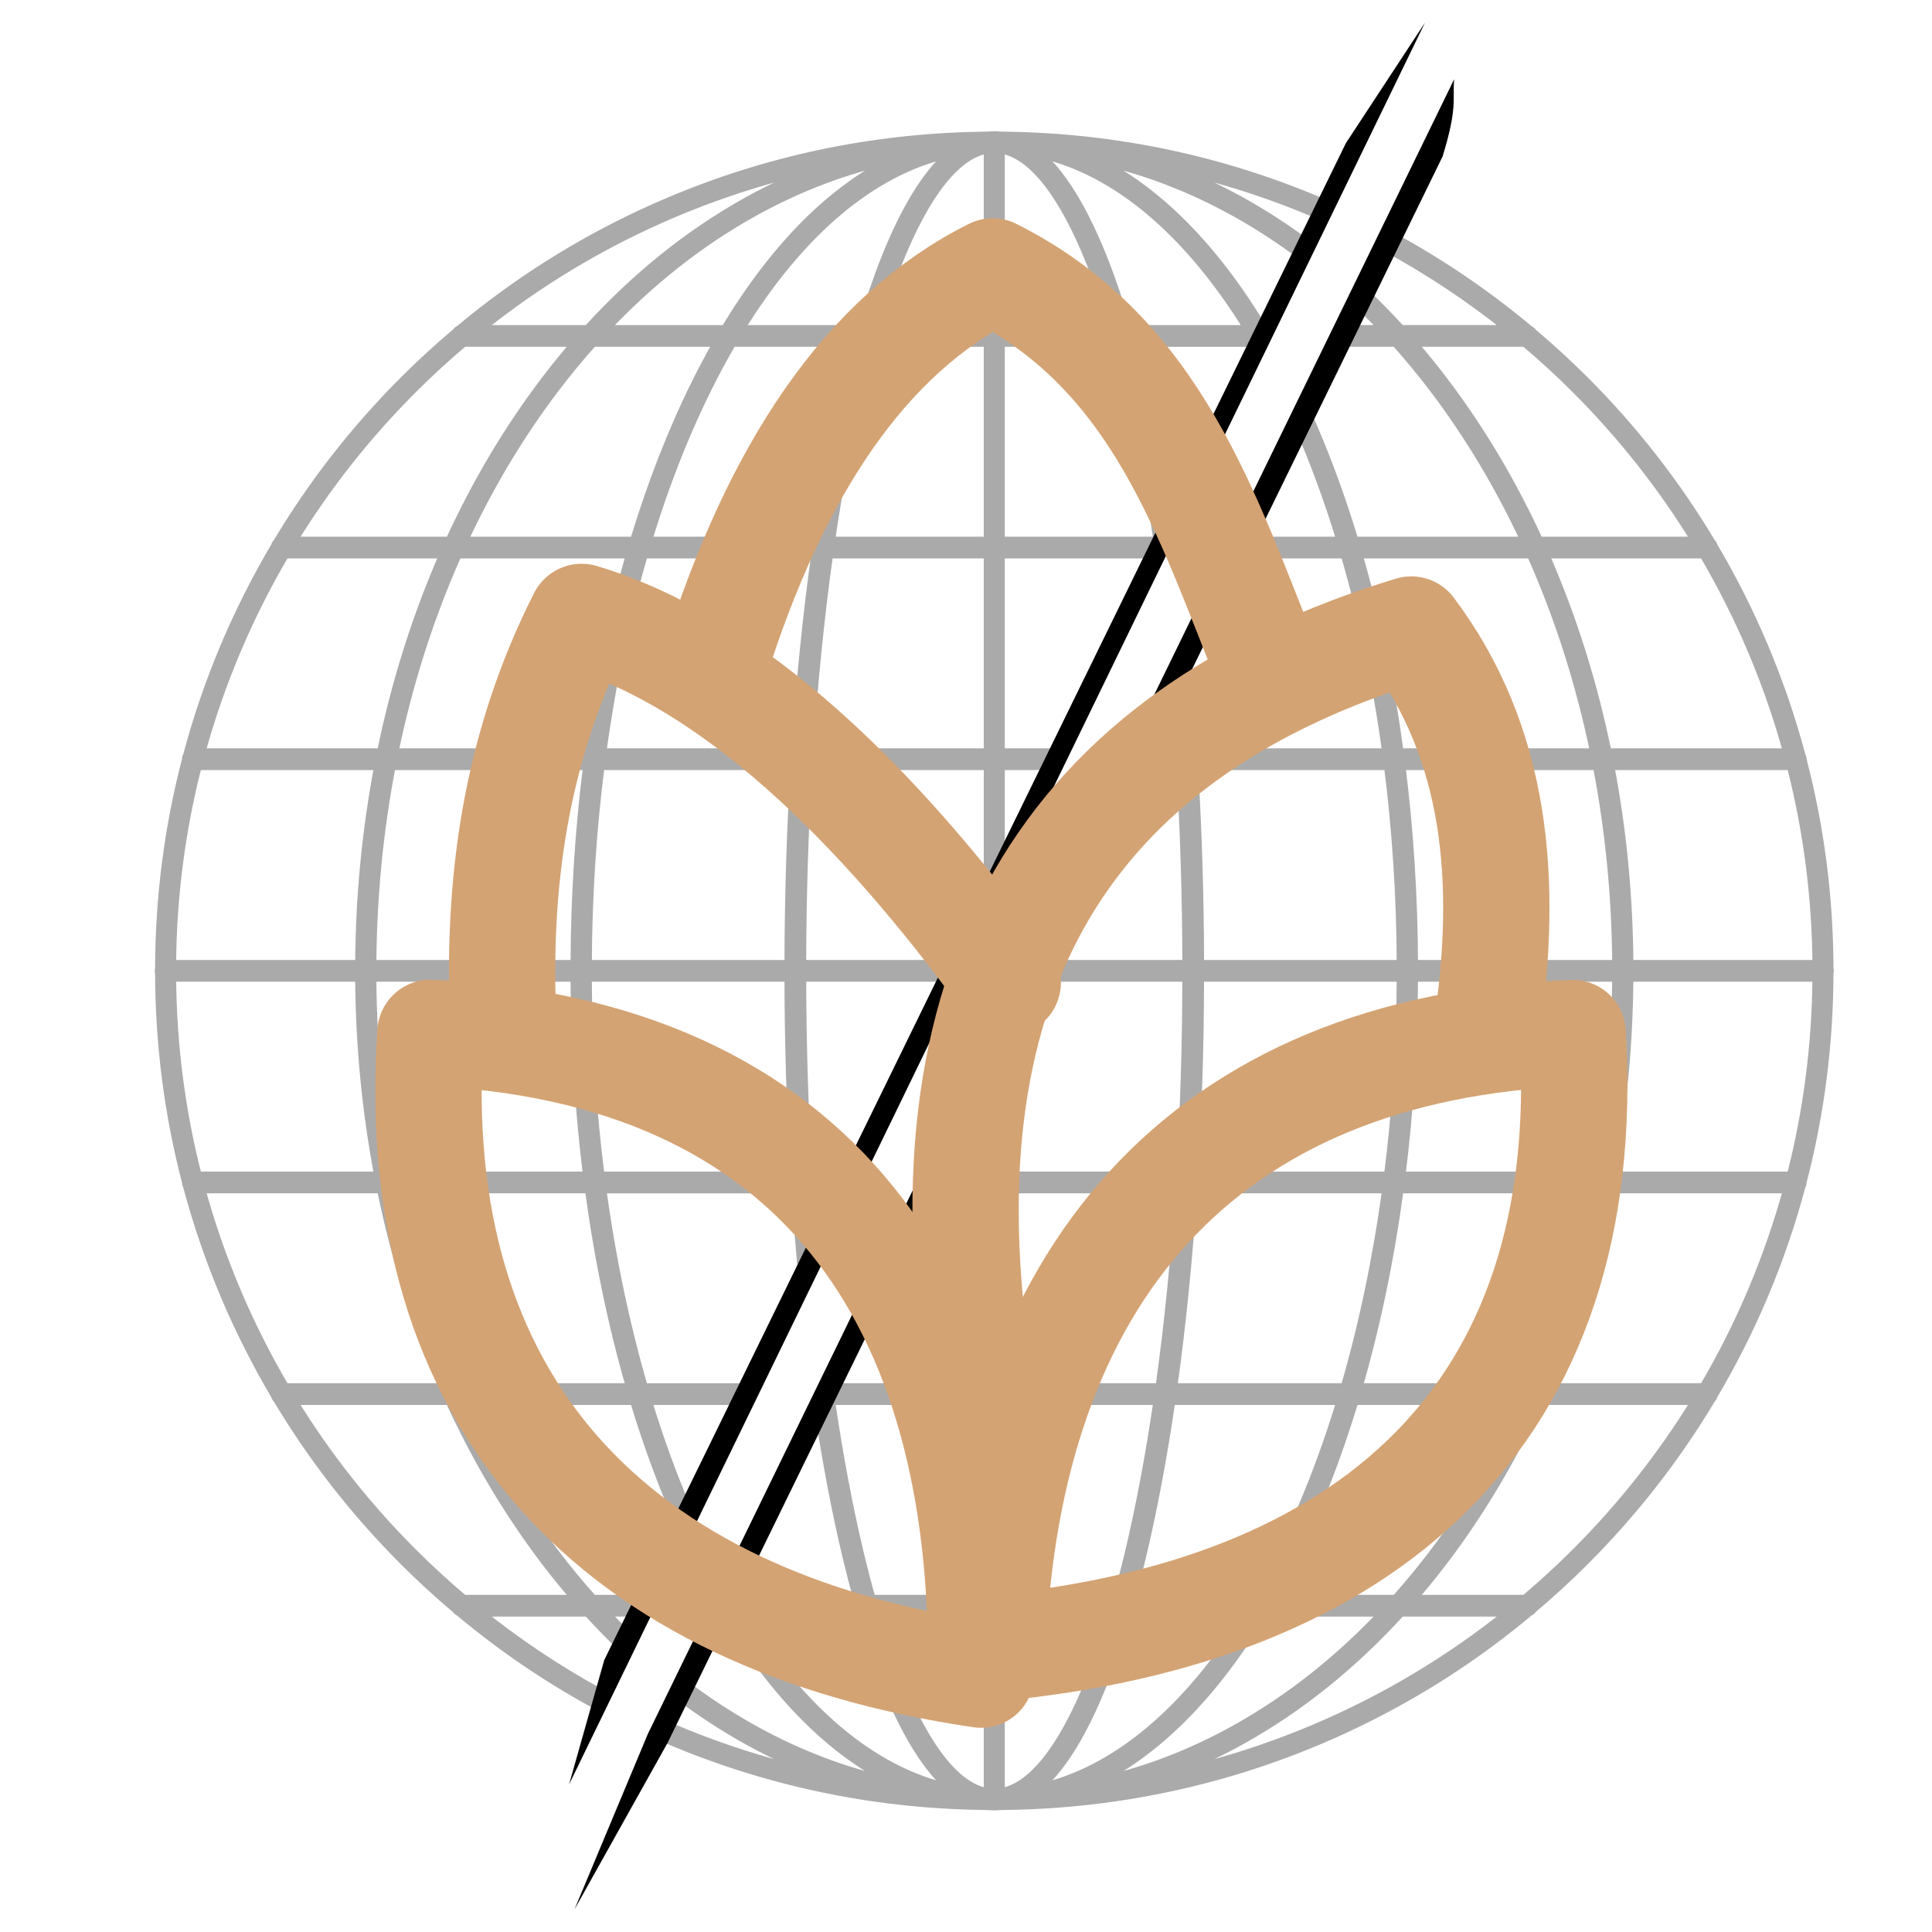
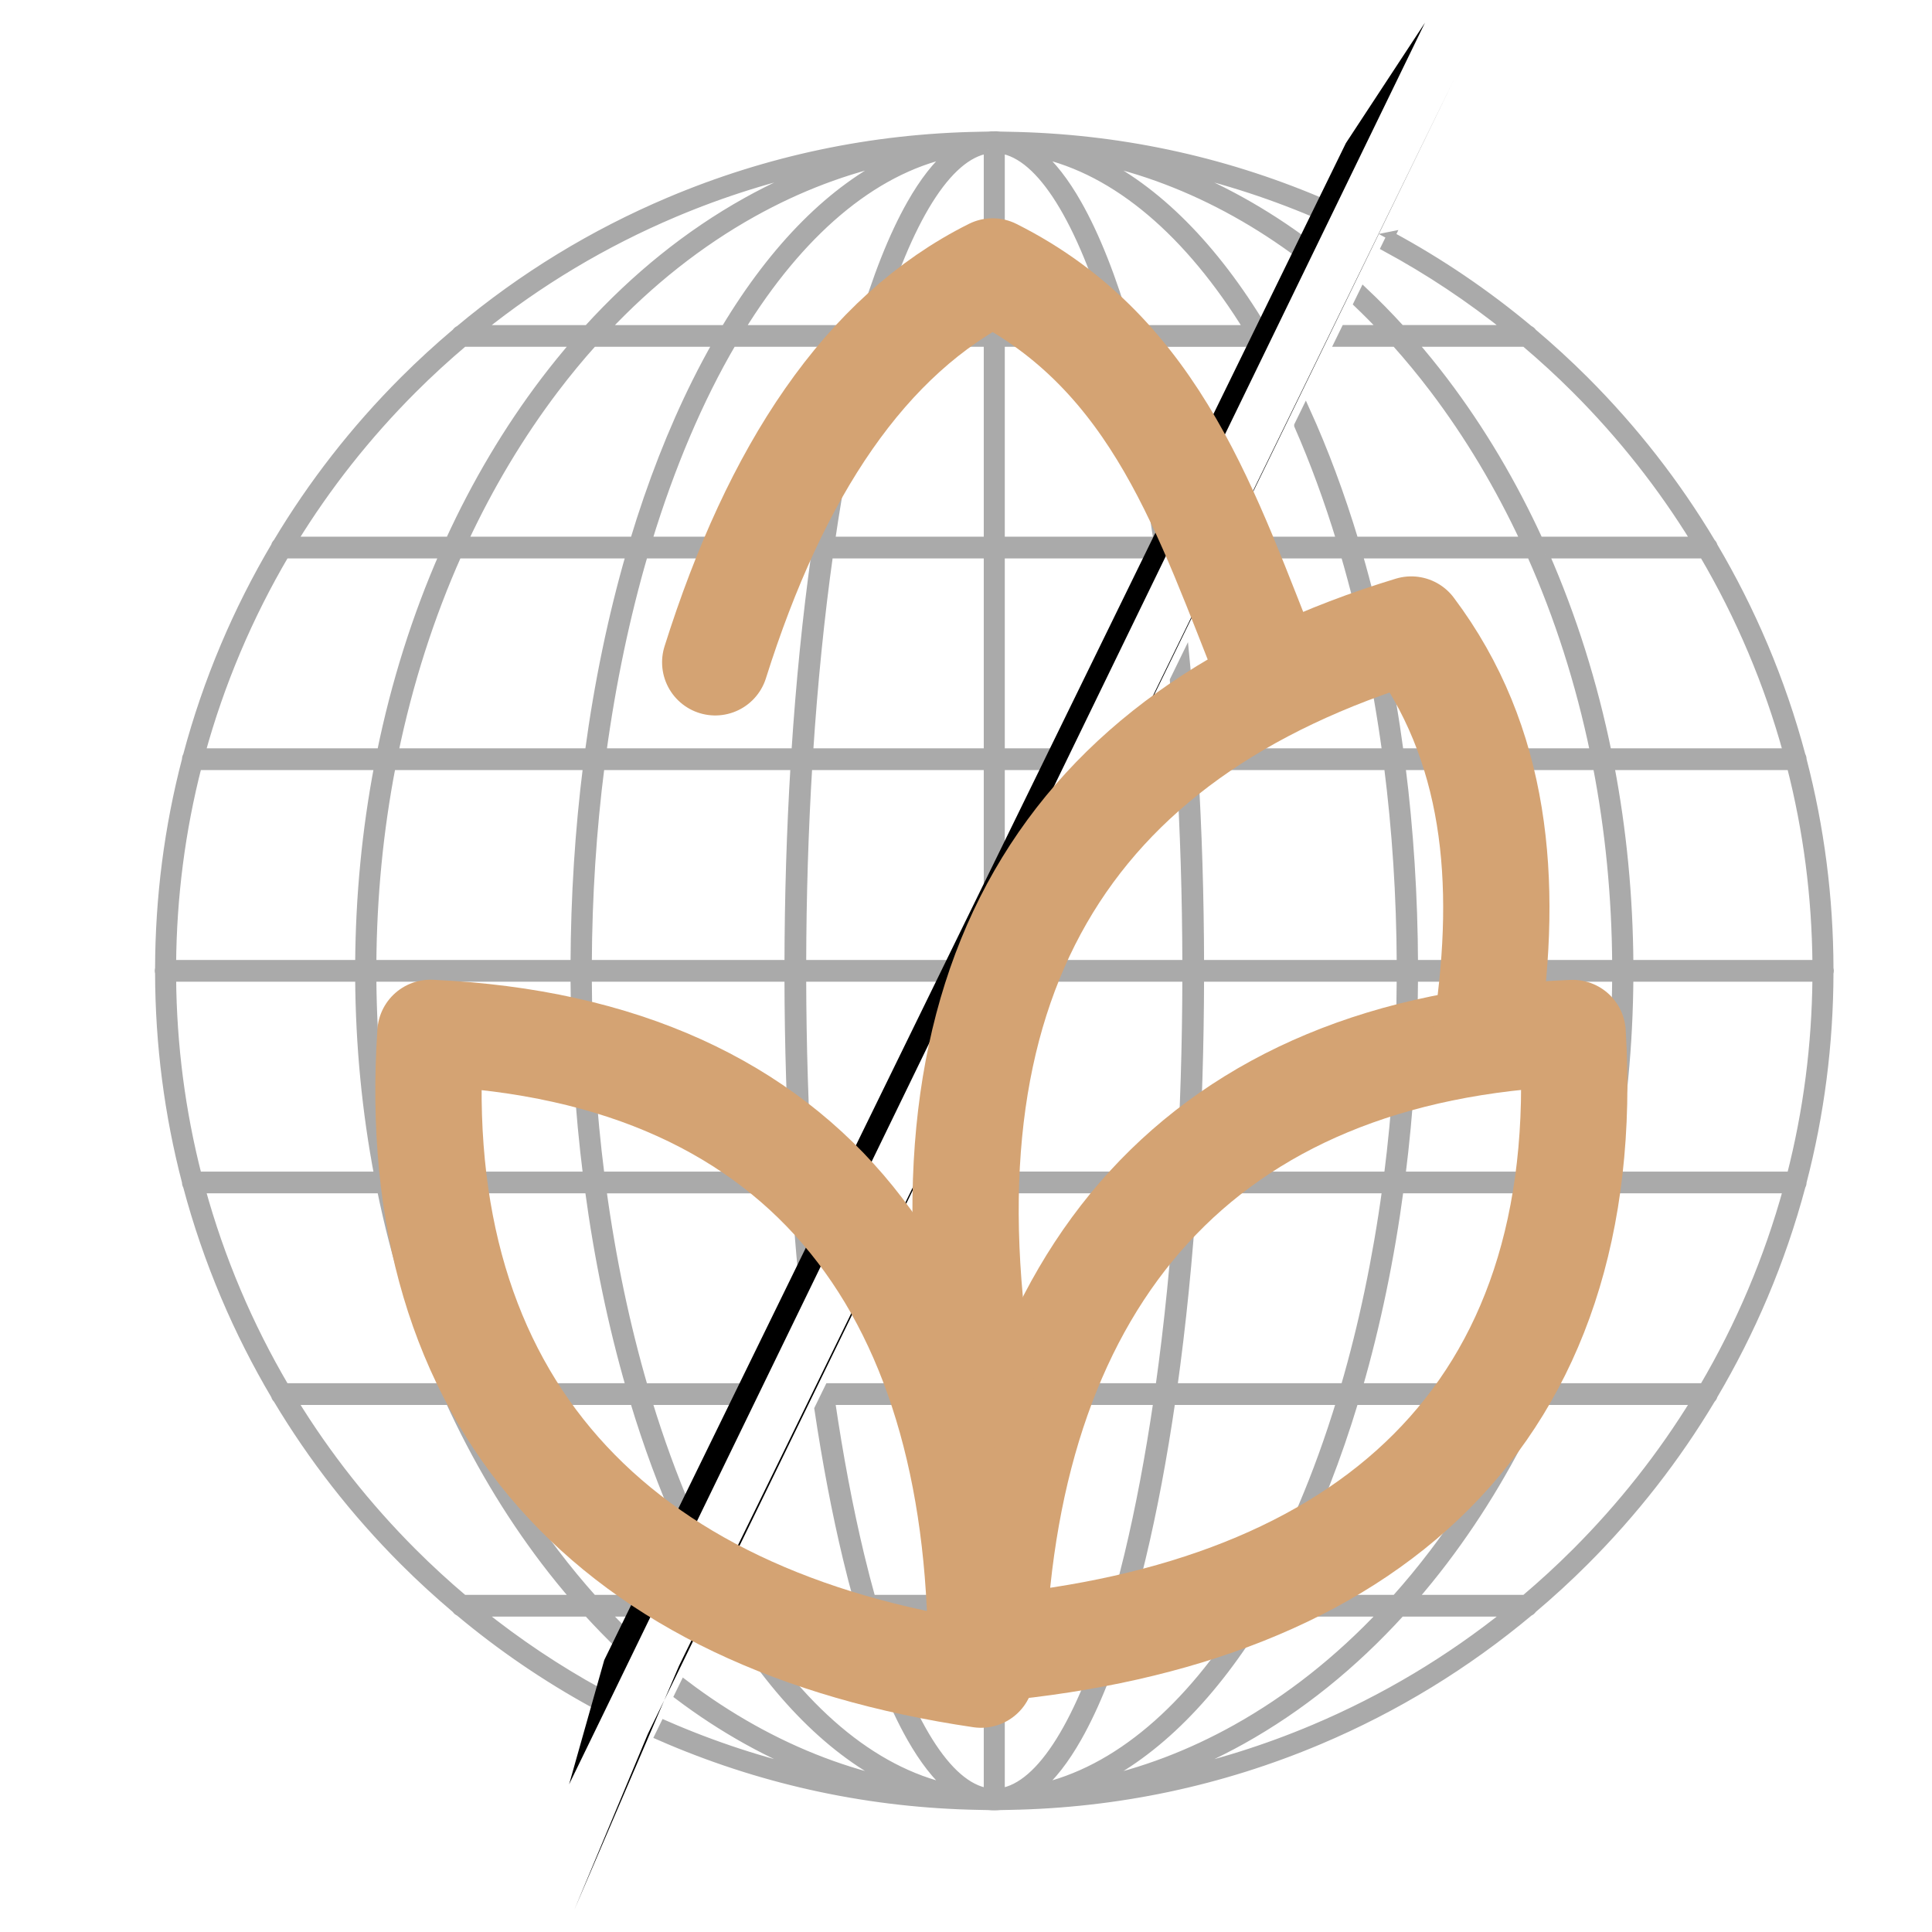
<svg xmlns="http://www.w3.org/2000/svg" xmlns:ns1="http://www.inkscape.org/namespaces/inkscape" xmlns:ns2="http://sodipodi.sourceforge.net/DTD/sodipodi-0.dtd" width="512" height="512" viewBox="0 0 512 512" version="1.1" id="svg1" xml:space="preserve" ns1:version="1.4.2 (ebf0e940, 2025-05-08)" ns2:docname="favicon.svg">
  <ns2:namedview id="namedview1" pagecolor="#ffffff" bordercolor="#000000" borderopacity="0.25" ns1:showpageshadow="2" ns1:pageopacity="0.0" ns1:pagecheckerboard="0" ns1:deskcolor="#d1d1d1" ns1:document-units="px" ns1:zoom="1.6171456" ns1:cx="263.11792" ns1:cy="233.12681" ns1:window-width="1800" ns1:window-height="1097" ns1:window-x="0" ns1:window-y="44" ns1:window-maximized="0" ns1:current-layer="svg1" />
  <defs id="defs1" />
  <path id="path3" style="display:inline;fill:#aaaaaa;fill-opacity:1;fill-rule:nonzero;stroke:#aaaaaa;stroke-width:2.214;stroke-dasharray:none;stroke-opacity:1" d="m 263.496,35.893 c -0.499,0 -0.997,0.025 -1.492,0.075 -0.078,0.005 -0.155,0.005 -0.233,0.01 -0.71,0.01 -1.421,0.025 -2.13,0.045 -28.512,0.483 -56.175,6.309 -82.284,17.353 -20.239,8.562 -38.885,19.969 -55.657,34.003 -0.363,0.14 -0.664,0.399 -0.865,0.733 -4.758,4.022 -9.373,8.243 -13.819,12.688 -13.015,13.017 -24.228,27.409 -33.545,42.993 -0.275,0.245 -0.476,0.57 -0.556,0.943 -5.003,8.464 -9.459,17.269 -13.324,26.406 -4.023,9.512 -7.353,19.232 -9.986,29.123 -0.168,0.271 -0.27,0.588 -0.27,0.93 0,0.025 0.006,0.049 0.006,0.073 -4.699,17.991 -7.093,36.545 -7.138,55.461 -0.057,0.174 -0.096,0.357 -0.096,0.551 0,0.193 0.038,0.376 0.096,0.551 0.045,18.916 2.44,37.47 7.139,55.461 -7.4e-4,0.025 -0.007,0.048 -0.007,0.073 0,0.343 0.102,0.66 0.27,0.931 2.633,9.891 5.963,19.61 9.986,29.122 3.865,9.136 8.321,17.942 13.324,26.406 0.08,0.374 0.281,0.7 0.556,0.945 9.316,15.584 20.53,29.975 33.545,42.992 4.445,4.445 9.06,8.667 13.818,12.689 0.2,0.334 0.502,0.593 0.866,0.732 11.087,9.277 22.993,17.407 35.637,24.325 h 7.2e-4 l 1.474,-3.022 c -11.157,-6.116 -21.731,-13.191 -31.664,-21.179 h 28.591 c 2.904,3.192 5.882,6.248 8.932,9.165 l 1.57,-3.219 c -1.984,-1.921 -3.937,-3.904 -5.859,-5.945 h 8.759 l 1.728,-3.543 H 157.132 c -3.466,-3.877 -6.829,-7.944 -10.073,-12.22 -9.339,-12.309 -17.413,-25.847 -24.159,-40.32 h 45.157 c 3.531,11.7 7.626,22.804 12.259,33.172 l 1.964,-4.026 c -3.92,-9.086 -7.474,-18.833 -10.616,-29.146 h 24.832 l 1.729,-3.544 h -27.619 c -4.751,-16.282 -8.486,-33.916 -11.025,-52.541 h 51.25 c 0.507,7.799 1.116,15.46 1.826,22.954 l 2.999,-6.148 c -0.479,-5.52 -0.905,-11.126 -1.276,-16.806 h 9.472 l 1.729,-3.544 H 214.157 c -1.034,-16.976 -1.581,-34.587 -1.615,-52.54 h 38.668 l 1.728,-3.544 H 212.542 c 0.034,-17.953 0.581,-35.565 1.615,-52.54 h 47.656 v 34.346 l 3.359,-6.887 v -27.459 h 13.393 l 1.729,-3.545 h -15.122 v -52.54 h 40.75 l 3.817,-7.825 c -2.056,-13.397 -4.475,-25.966 -7.24,-37.48 -0.898,-3.743 -1.825,-7.336 -2.777,-10.78 h 33.226 c 0.06,0.102 0.12,0.205 0.18,0.308 l 1.878,-3.85 h -0.197 C 321.668,65.347 306.341,50.022 289.845,42.128 c 12.918,2.736 25.514,7.511 37.659,14.283 5.891,3.285 11.601,6.999 17.119,11.127 l 1.521,-3.116 c -5.478,-4.064 -11.142,-7.73 -16.982,-10.986 -6.691,-3.728 -13.516,-6.862 -20.456,-9.409 13.531,2.856 26.766,7.007 39.618,12.444 0.469,0.198 0.937,0.398 1.405,0.6 l 1.475,-3.025 c -0.521,-0.225 -1.044,-0.449 -1.567,-0.67 -26.108,-11.044 -53.772,-16.869 -82.284,-17.353 -0.709,-0.02 -1.419,-0.035 -2.129,-0.045 -0.078,-0.005 -0.156,-0.005 -0.234,-0.01 -0.496,-0.05 -0.994,-0.075 -1.493,-0.075 z m -1.683,3.673 V 87.255 H 231.967 C 240.563,58.175 251.129,41.186 261.813,39.566 Z m 3.359,0 c 10.684,1.62 21.25,18.609 29.846,47.688 h -29.846 z m -13.297,1.076 c -3.607,3.03 -7.097,7.506 -10.447,13.406 -4.782,8.427 -9.192,19.556 -13.16,33.206 H 196.167 C 211.778,61.928 230.939,45.202 251.875,40.642 Z m 23.235,0 c 20.936,4.56 40.096,21.286 55.708,46.612 h -32.101 C 294.749,73.604 290.34,62.476 285.557,54.049 282.207,48.148 278.717,43.672 275.11,40.642 Z m -37.97,1.485 c -16.496,7.894 -31.824,23.219 -44.963,45.127 h -31.793 c 11.881,-12.623 24.97,-22.964 39.098,-30.844 12.145,-6.773 24.74,-11.547 37.658,-14.283 z m -18.86,1.899 c -6.94,2.542 -13.765,5.681 -20.456,9.409 -15.298,8.532 -29.397,19.875 -42.084,33.819 h -28.591 c 15.654,-12.589 32.898,-22.91 51.512,-30.784 12.852,-5.437 26.088,-9.589 39.619,-12.444 z m 150.329,18.458 -1.476,3.025 c 11.541,6.244 22.462,13.51 32.703,21.745 h -28.591 c -3.189,-3.506 -6.468,-6.847 -9.833,-10.02 l -1.567,3.212 c 2.293,2.19 4.546,4.459 6.757,6.808 h -10.078 l -1.729,3.543 h 15.058 c 3.466,3.877 6.829,7.944 10.072,12.22 9.339,12.309 17.413,25.847 24.159,40.32 h -45.157 c -3.692,-12.232 -7.999,-23.813 -12.894,-34.582 l -1.953,4.002 c 1.1e-4,1.9e-4 -7e-5,5.2e-4 0,7.2e-4 4.168,9.492 7.933,19.722 11.241,30.58 h -26.162 l -1.73,3.544 h 28.95 c 4.751,16.282 8.486,33.916 11.025,52.54 h -51.25 c -0.559,-8.594 -1.242,-17.02 -2.047,-25.24 l -2.984,6.114 c 4e-5,2.3e-4 0,4.8e-4 0,7.1e-4 0.564,6.267 1.058,12.647 1.48,19.125 H 301.791 l -1.73,3.545 h 12.766 c 1.034,16.976 1.581,34.587 1.615,52.54 h -40.018 l -1.73,3.544 h 41.748 c -0.034,17.953 -0.581,35.565 -1.615,52.54 h -47.655 v -37.124 l -3.359,6.884 v 30.24 h -14.756 l -1.73,3.544 h 16.485 v 52.541 H 219.69 l -2.77,5.677 c 2.124,14.203 4.653,27.5 7.565,39.628 0.898,3.743 1.825,7.335 2.777,10.779 h -33.226 c -0.311,-0.532 -0.621,-1.066 -0.93,-1.605 l -2.511,5.148 h 1.58 c 13.14,21.908 28.467,37.233 44.963,45.127 -12.917,-2.741 -25.513,-7.511 -37.657,-14.283 -6.253,-3.487 -12.302,-7.456 -18.133,-11.892 l -1.523,3.12 c 5.793,4.368 11.797,8.289 17.998,11.747 6.69,3.728 13.515,6.862 20.454,9.404 -13.531,-2.851 -26.766,-7.002 -39.618,-12.439 -0.853,-0.361 -1.703,-0.727 -2.55,-1.098 l -1.474,3.021 c 0.904,0.397 1.81,0.787 2.72,1.173 26.083,11.029 53.718,16.859 82.201,17.353 0.74,0.02 1.48,0.035 2.221,0.045 0.075,0.004 0.15,0.004 0.225,0.01 0.496,0.05 0.994,0.075 1.492,0.075 0.499,0 0.997,-0.025 1.493,-0.075 0.075,-0.004 0.15,-0.004 0.225,-0.01 0.741,-0.01 1.481,-0.025 2.221,-0.045 28.483,-0.493 56.117,-6.324 82.2,-17.353 20.239,-8.562 38.885,-19.97 55.657,-34.004 0.364,-0.14 0.665,-0.398 0.866,-0.732 4.758,-4.022 9.373,-8.243 13.819,-12.689 13.015,-13.017 24.229,-27.408 33.545,-42.992 0.275,-0.245 0.475,-0.569 0.556,-0.943 5.002,-8.464 9.457,-17.27 13.324,-26.407 4.022,-9.512 7.351,-19.231 9.988,-29.121 0.169,-0.271 0.269,-0.589 0.269,-0.932 0,-0.025 -0.009,-0.049 -0.009,-0.073 h -7e-4 c 4.695,-17.99 7.092,-36.545 7.137,-55.46 0.055,-0.175 0.094,-0.357 0.094,-0.551 0,-0.194 -0.04,-0.377 -0.094,-0.552 -0.045,-18.915 -2.442,-37.469 -7.137,-55.459 0,-0.025 0.009,-0.049 0.009,-0.074 0,-0.343 -0.1,-0.659 -0.27,-0.93 -2.636,-9.891 -5.965,-19.61 -9.987,-29.123 -3.867,-9.137 -8.323,-17.943 -13.325,-26.407 -0.081,-0.373 -0.281,-0.697 -0.555,-0.942 -9.317,-15.585 -20.531,-29.976 -33.546,-42.993 -4.445,-4.445 -9.06,-8.666 -13.819,-12.688 -0.2,-0.334 -0.501,-0.593 -0.864,-0.733 -11.393,-9.533 -23.65,-17.853 -36.684,-24.894 z M 122.854,90.797 h 29.742 c -2.822,3.259 -5.575,6.639 -8.247,10.162 -9.794,12.913 -18.224,27.142 -25.203,42.378 H 77.668 c 8.91,-14.512 19.509,-27.951 31.718,-40.161 4.334,-4.336 8.831,-8.452 13.467,-12.379 z m 34.279,0 h 32.97 c -1.904,3.334 -3.761,6.808 -5.564,10.426 -6.4,12.838 -11.912,26.978 -16.48,42.115 h -45.157 c 6.746,-14.473 14.82,-28.011 24.159,-40.32 3.243,-4.276 6.607,-8.343 10.073,-12.22 z m 36.904,0 h 33.226 c -0.953,3.444 -1.879,7.037 -2.777,10.78 -3.058,12.733 -5.693,26.755 -7.88,41.761 h -44.94 c 6.042,-19.833 13.609,-37.575 22.371,-52.54 z m 36.909,0 h 30.867 v 52.54 h -41.626 c 2.157,-14.703 4.746,-28.445 7.745,-40.933 0.971,-4.047 1.977,-7.919 3.014,-11.607 z m 34.226,0 h 30.867 c 1.037,3.688 2.043,7.56 3.015,11.607 2.999,12.489 5.587,26.231 7.744,40.933 h -41.625 z m 109.218,0 h 29.742 c 4.636,3.927 9.133,8.044 13.467,12.379 12.209,12.21 22.808,25.649 31.718,40.161 h -41.476 c -6.979,-15.236 -15.409,-29.466 -25.203,-42.378 -2.672,-3.523 -5.426,-6.903 -8.247,-10.162 z M 75.544,146.882 h 42.02 c -7.242,16.503 -12.804,34.138 -16.566,52.54 H 53.31 c 2.517,-9.152 5.64,-18.153 9.37,-26.972 3.739,-8.841 8.042,-17.367 12.864,-25.568 z m 45.74,0 h 45.732 c -4.771,16.501 -8.436,34.136 -10.915,52.54 H 104.466 c 3.816,-18.43 9.466,-36.069 16.818,-52.54 z m 49.323,0 h 45.494 c -2.303,16.495 -4.073,34.131 -5.269,52.54 h -51.25 c 2.54,-18.625 6.274,-36.258 11.025,-52.54 z m 49.071,0 h 42.135 v 52.54 h -47.432 c 1.202,-18.423 2.981,-36.061 5.297,-52.54 z m 140.29,0 h 45.732 c 7.352,16.472 13.002,34.11 16.818,52.54 h -51.635 c -2.479,-18.404 -6.144,-36.04 -10.915,-52.54 z m 49.452,0 h 42.02 c 4.824,8.202 9.125,16.727 12.863,25.568 3.733,8.819 6.852,17.82 9.369,26.972 H 425.988 C 422.225,181.02 416.663,163.385 409.421,146.882 Z M 52.365,202.967 h 47.925 c -3.243,16.986 -4.954,34.596 -5.06,52.54 H 45.565 c 0.141,-17.906 2.418,-35.48 6.799,-52.54 z m 51.395,0 h 51.877 c -2.136,16.985 -3.264,34.596 -3.334,52.54 H 98.632 c 0.108,-17.956 1.845,-35.567 5.127,-52.54 z m 55.354,0 h 51.494 c -1.031,16.983 -1.575,34.594 -1.609,52.54 h -53.268 c 0.072,-18.12 1.242,-35.72 3.384,-52.54 z m 157.264,0 h 51.494 c 2.142,16.82 3.312,34.421 3.384,52.54 H 317.986 c -0.034,-17.946 -0.579,-35.557 -1.609,-52.54 z m 54.971,0 h 51.877 c 3.281,16.973 5.019,34.585 5.127,52.54 h -53.669 c -0.07,-17.944 -1.199,-35.555 -3.334,-52.54 z m 55.347,0 h 47.925 c 4.381,17.061 6.658,34.634 6.802,52.54 h -49.666 c -0.107,-17.944 -1.818,-35.555 -5.061,-52.54 z M 45.565,259.052 h 49.664 c 0.106,17.944 1.818,35.555 5.06,52.54 H 52.365 c -4.381,-17.061 -6.658,-34.634 -6.799,-52.54 z m 53.067,0 h 53.669 c 0.07,17.944 1.198,35.555 3.334,52.54 h -51.877 c -3.282,-16.973 -5.019,-34.585 -5.127,-52.54 z m 57.097,0 h 53.268 c 0.034,17.946 0.579,35.557 1.609,52.54 h -51.494 c -2.142,-16.82 -3.312,-34.421 -3.384,-52.54 z m 162.257,0 h 53.268 c -0.072,18.12 -1.242,35.72 -3.384,52.54 h -51.494 c 1.031,-16.983 1.576,-34.594 1.609,-52.54 z m 56.697,0 h 53.669 c -0.108,17.956 -1.845,35.567 -5.127,52.54 h -51.877 c 2.136,-16.985 3.264,-34.596 3.334,-52.54 z m 57.073,0 h 49.666 c -0.145,17.906 -2.422,35.48 -6.802,52.54 h -47.925 c 3.243,-16.986 4.955,-34.596 5.061,-52.54 z M 53.31,315.136 h 47.688 c 3.762,18.402 9.324,36.038 16.566,52.541 H 75.544 C 70.722,359.476 66.419,350.95 62.68,342.109 58.95,333.29 55.827,324.288 53.31,315.136 Z m 51.156,0 h 51.635 c 2.479,18.404 6.144,36.04 10.915,52.541 h -45.732 c -7.352,-16.471 -13.002,-34.111 -16.818,-52.541 z m 160.706,0 h 47.431 c -1.202,18.423 -2.981,36.061 -5.297,52.541 h -42.134 z m 50.981,0 h 51.25 c -2.54,18.625 -6.274,36.259 -11.025,52.541 h -45.494 c 2.303,-16.495 4.073,-34.132 5.269,-52.541 z m 54.731,0 h 51.635 c -3.816,18.43 -9.466,36.07 -16.818,52.541 h -45.732 c 4.771,-16.501 8.436,-34.137 10.915,-52.541 z m 55.105,0 h 47.685 c -2.517,9.152 -5.637,18.153 -9.369,26.973 -3.738,8.841 -8.039,17.367 -12.862,25.568 h -42.02 c 7.243,-16.503 12.805,-34.139 16.567,-52.541 z M 77.668,371.222 h 41.477 c 6.979,15.236 15.409,29.466 25.203,42.378 2.672,3.523 5.425,6.902 8.247,10.161 h -29.742 c -4.636,-3.927 -9.133,-8.043 -13.467,-12.379 C 97.177,399.173 86.578,385.734 77.668,371.222 Z m 142.518,0 h 41.626 v 52.54 h -30.867 c -1.037,-3.688 -2.042,-7.56 -3.014,-11.606 -2.999,-12.489 -5.588,-26.231 -7.745,-40.933 z m 44.985,0 h 41.625 c -2.157,14.703 -4.746,28.445 -7.744,40.933 -0.971,4.047 -1.978,7.918 -3.015,11.606 h -30.867 z m 45.207,0 h 44.94 c -6.042,19.833 -13.61,37.574 -22.372,52.54 h -33.226 c 0.952,-3.444 1.879,-7.036 2.777,-10.779 3.057,-12.733 5.693,-26.755 7.88,-41.761 z m 48.547,0 h 45.157 c -6.745,14.473 -14.82,28.011 -24.159,40.32 -3.243,4.276 -6.606,8.342 -10.072,12.22 H 336.882 c 1.904,-3.334 3.76,-6.807 5.563,-10.425 6.4,-12.838 11.912,-26.977 16.48,-42.115 z m 48.914,0 h 41.476 c -8.909,14.512 -19.508,27.951 -31.718,40.161 -4.334,4.336 -8.831,8.452 -13.467,12.379 H 374.389 c 2.822,-3.259 5.576,-6.638 8.247,-10.161 9.794,-12.912 18.224,-27.142 25.203,-42.378 z m -211.673,56.083 h 32.101 c 3.968,13.65 8.378,24.779 13.16,33.206 3.35,5.901 6.841,10.376 10.447,13.406 -20.936,-4.56 -40.097,-21.285 -55.708,-46.612 z m 35.8,0 h 29.846 v 47.688 c -10.684,-1.62 -21.25,-18.609 -29.846,-47.688 z m 33.205,0 h 29.846 c -8.596,29.079 -19.162,46.068 -29.846,47.688 z m 33.545,0 h 32.101 c -15.612,25.327 -34.771,42.052 -55.708,46.612 3.607,-3.03 7.097,-7.505 10.447,-13.406 4.782,-8.427 9.191,-19.556 13.159,-33.206 z m 36.092,0 h 31.793 c -11.882,12.623 -24.97,22.964 -39.098,30.844 -12.145,6.773 -24.741,11.542 -37.658,14.283 16.495,-7.894 31.823,-23.219 44.963,-45.127 z m 36.436,0 h 28.591 c -15.654,12.589 -32.898,22.91 -51.513,30.784 -12.851,5.437 -26.087,9.589 -39.618,12.439 6.939,-2.542 13.765,-5.676 20.455,-9.404 15.298,-8.532 29.397,-19.875 42.084,-33.819 z" ns1:label="globe" />
  <path style="display:inline;fill:#000000;fill-opacity:1;stroke:none;stroke-width:0.039;stroke-dasharray:none;stroke-opacity:1" d="M 377.641,6 150.814,472.879 160.132,439.935 356.677,37.928 Z" id="path4" />
-   <path style="display:inline;fill:#000000;fill-opacity:1;stroke:none;stroke-width:0.039;stroke-dasharray:none;stroke-opacity:1" d="m 152.252,506 19.442,-46.51 213.664,-438.478 c -0.438,5.601 0.935,7.412 -3.047,20.432 l -205.429,420.493 z" id="path2" ns2:nodetypes="cccccc" ns1:label="path2" />
+   <path style="display:inline;fill:#000000;fill-opacity:1;stroke:none;stroke-width:0.039;stroke-dasharray:none;stroke-opacity:1" d="m 152.252,506 19.442,-46.51 213.664,-438.478 l -205.429,420.493 z" id="path2" ns2:nodetypes="cccccc" ns1:label="path2" />
  <g id="g3" transform="matrix(4.127,0,0,4.127,-49.154,-206.961)" style="display:inline" ns1:label="grape" />
  <g id="g4" transform="matrix(4.695,0,0,4.695,-829.009,-302.509)" style="display:inline" ns1:label="hop">
    <path style="fill:none;fill-opacity:1;stroke:#d4a373;stroke-width:6;stroke-linecap:round;stroke-linejoin:round;stroke-dasharray:none;stroke-opacity:1" d="m 232.602,157.472 c 21.058,-1.958 34.054,-13.055 32.739,-34.732 -20.954,0.825 -31.9,13.792 -32.739,34.732 z" id="path60" ns2:nodetypes="ccc" />
    <path style="fill:none;fill-opacity:1;stroke:#d4a373;stroke-width:6;stroke-linecap:round;stroke-linejoin:round;stroke-dasharray:none;stroke-opacity:1" d="m 231.947,158.957 c 0.278,-21.147 -9.384,-35.243 -31.078,-36.225 -1.394,20.924 10.345,33.178 31.078,36.225 z" id="path61" ns2:nodetypes="ccc" />
    <path style="fill:none;fill-opacity:1;stroke:#d4a373;stroke-width:6;stroke-linecap:round;stroke-linejoin:round;stroke-dasharray:none;stroke-opacity:1" d="m 260.501,122.456 c 1.218,-8.322 0.564,-16.059 -4.27,-22.49 -19.514,5.93 -28.214,19.884 -24.198,43.272" id="path64" ns2:nodetypes="ccc" />
-     <path style="fill:none;fill-opacity:1;stroke:#d4a373;stroke-width:6;stroke-linecap:round;stroke-linejoin:round;stroke-dasharray:none;stroke-opacity:1" d="m 233.456,119.894 c -7.365,-10.133 -15.553,-18.098 -24.056,-20.64 -3.79,7.476 -4.787,15.205 -4.413,23.06" id="path65" ns2:nodetypes="ccc" />
    <path style="fill:none;fill-opacity:1;stroke:#d4a373;stroke-width:6;stroke-linecap:round;stroke-linejoin:round;stroke-dasharray:none;stroke-opacity:1" d="m 216.944,101.816 c 3.406,-10.8 8.458,-18.472 15.658,-22.063 9.365,4.694 12.139,13.92 15.658,22.632" id="path66" ns2:nodetypes="ccc" />
  </g>
  <g id="g197" style="display:none" ns1:label="line">
    <path style="display:inline;fill:#000000;fill-opacity:1;stroke:none;stroke-width:0.039;stroke-dasharray:none;stroke-opacity:1" d="m 152.252,506 19.442,-46.51 213.664,-438.478 c -0.438,5.601 0.935,7.412 -3.047,20.432 l -205.429,420.493 z" id="path196" ns2:nodetypes="cccccc" />
    <path style="fill:#000000;fill-opacity:1;stroke:none;stroke-width:0.039;stroke-dasharray:none;stroke-opacity:1" d="M 377.641,6 150.814,472.879 160.132,439.935 356.677,37.928 Z" id="path197" />
  </g>
</svg>